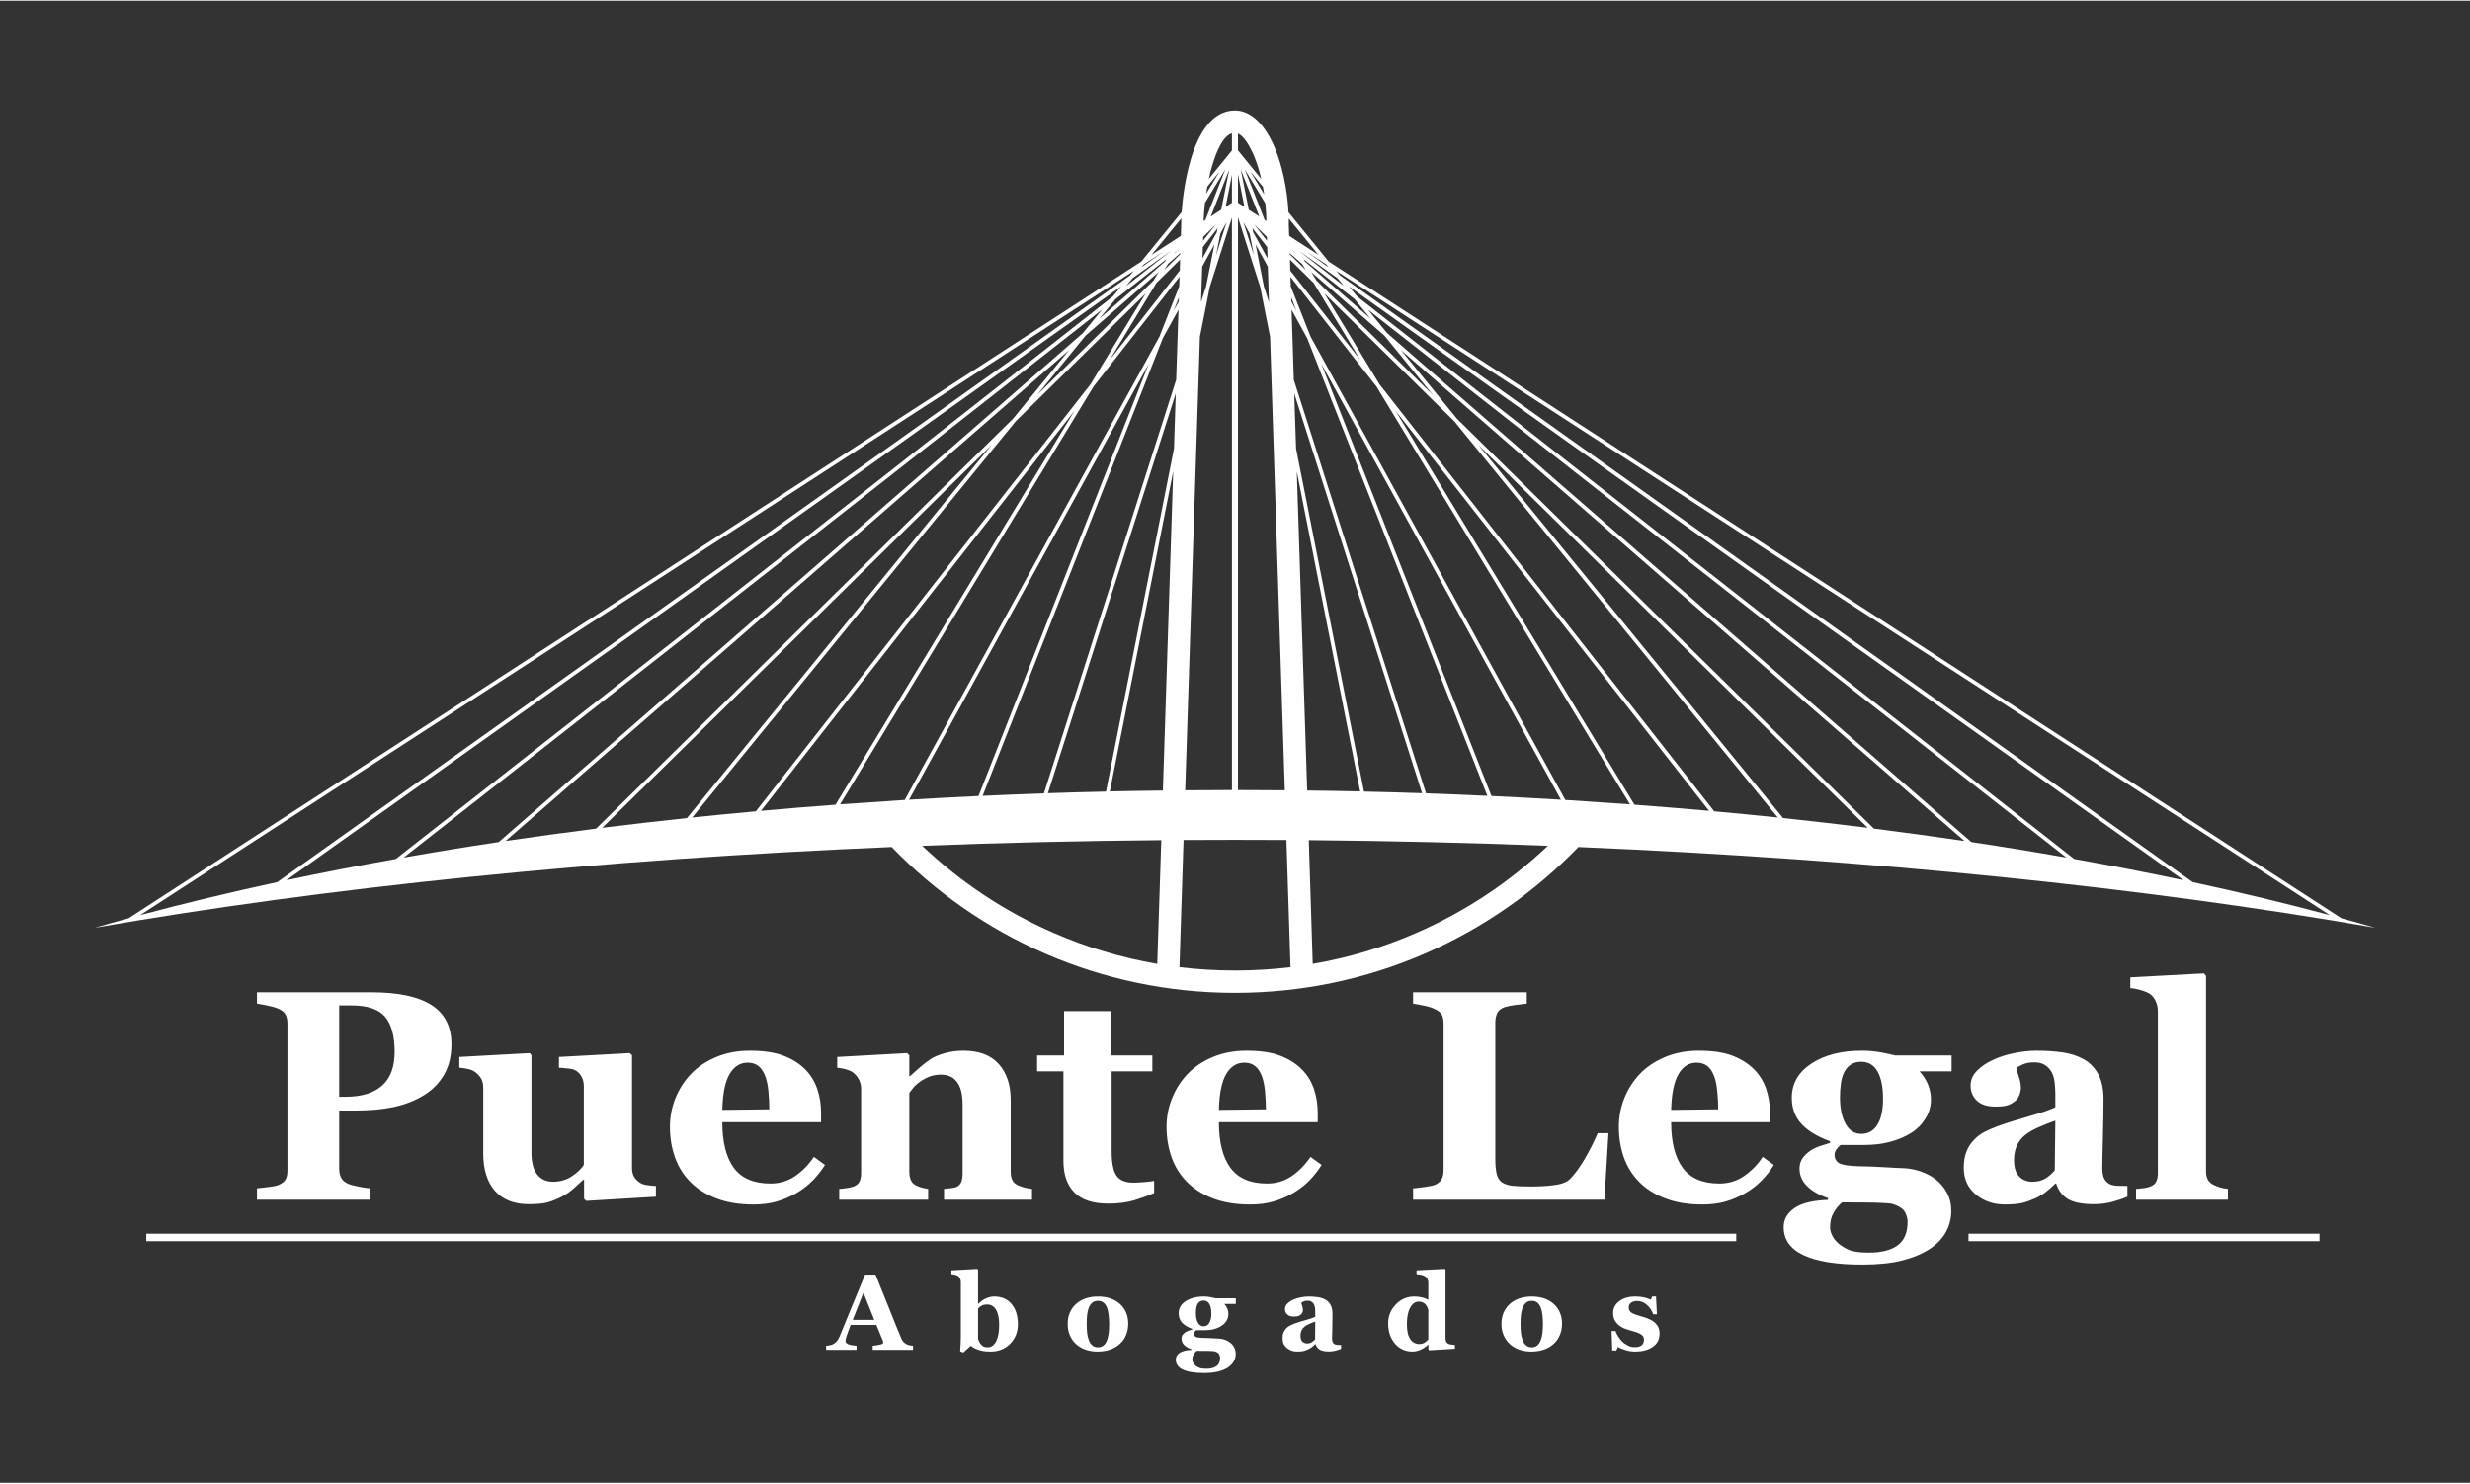
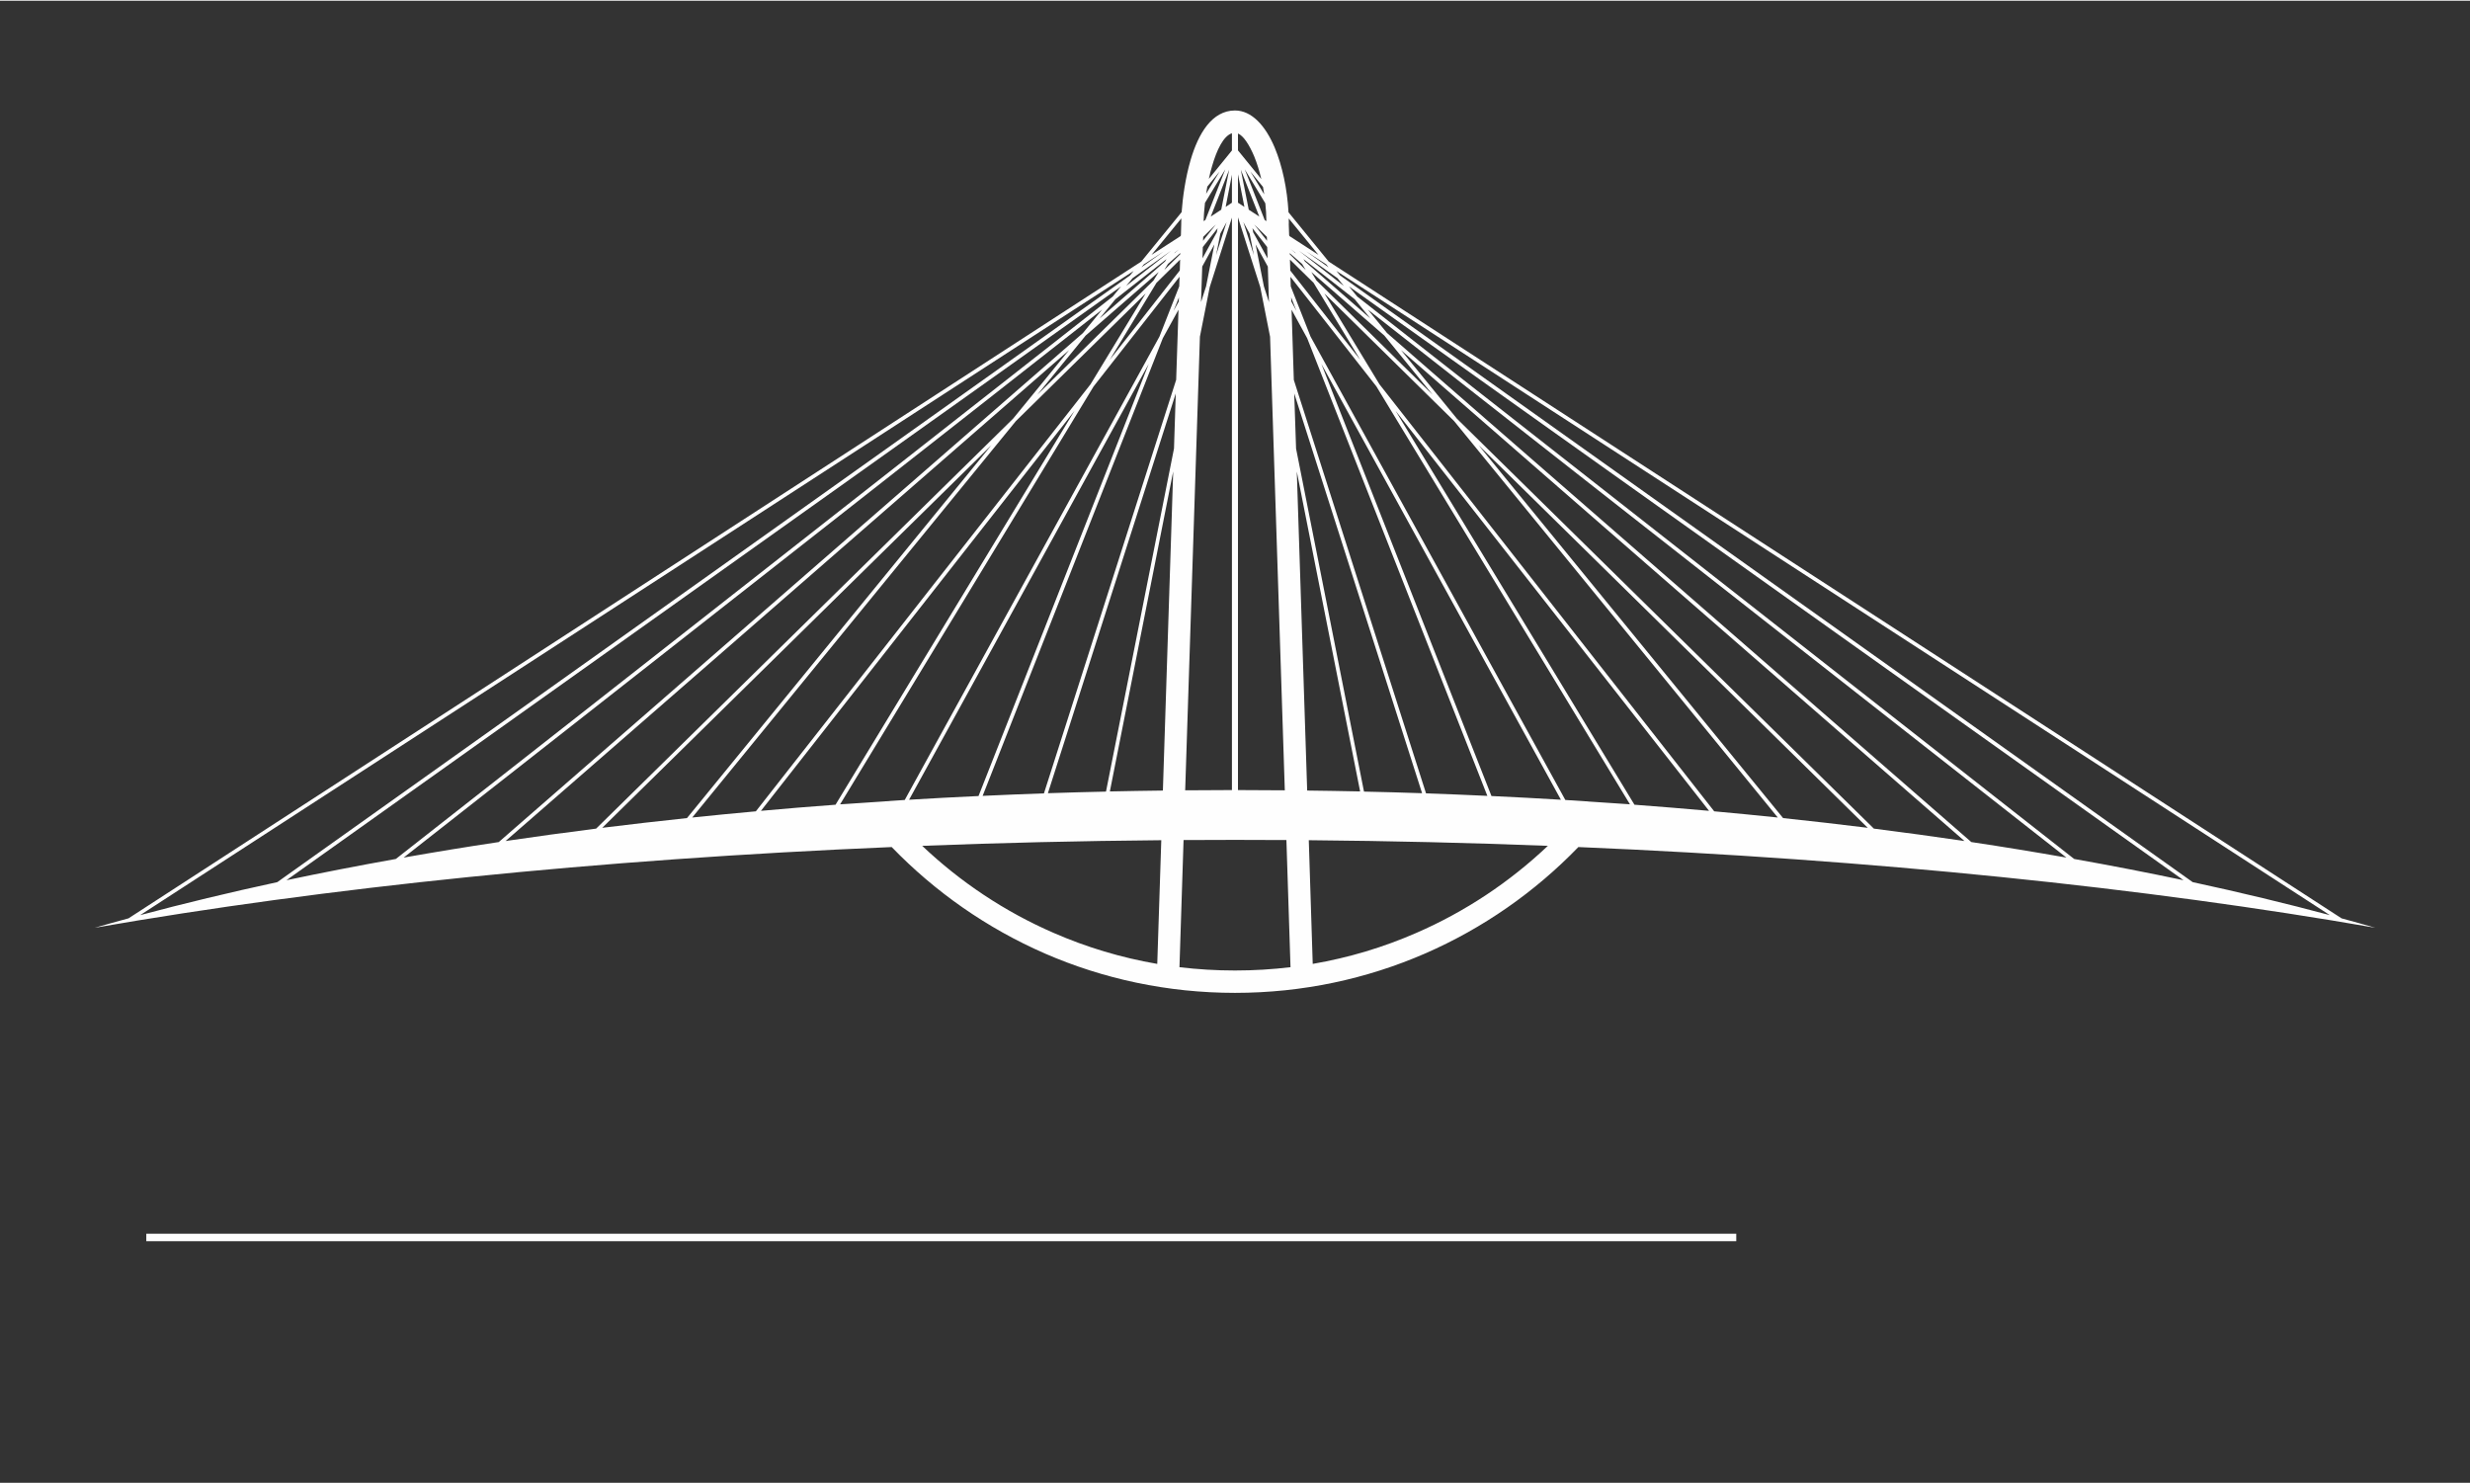
<svg xmlns="http://www.w3.org/2000/svg" xml:space="preserve" width="333px" height="200px" version="1.1" style="shape-rendering:geometricPrecision; text-rendering:geometricPrecision; image-rendering:optimizeQuality; fill-rule:evenodd; clip-rule:evenodd" viewBox="0 0 306.94 184.17">
  <rect x="0" y="0" width="306.94" height="184.17" fill="#333333" stroke="none" />
  <defs>
    <style type="text/css">
   
    .fil2 {fill:none}
    .fil1 {fill:#FEFEFE}
    .fil0 {fill:#FEFEFE;fill-rule:nonzero}
   
  </style>
  </defs>
  <g id="Capa_x0020_1">
-     <path class="fil0" d="M56.1 129.67c0,1.46 -0.3,2.71 -0.9,3.76 -0.6,1.04 -1.42,1.89 -2.48,2.55 -1.09,0.68 -2.34,1.17 -3.73,1.48 -1.4,0.3 -2.98,0.45 -4.73,0.45l-2.11 0 0 7.24c0,0.43 0.08,0.81 0.25,1.13 0.17,0.32 0.49,0.58 0.95,0.77 0.25,0.1 0.65,0.2 1.2,0.31 0.55,0.11 1.02,0.18 1.4,0.22l0 1.41 -14.02 0 0 -1.41c0.35,-0.04 0.81,-0.09 1.4,-0.16 0.59,-0.07 0.99,-0.15 1.23,-0.24 0.47,-0.2 0.78,-0.43 0.93,-0.71 0.16,-0.28 0.23,-0.66 0.23,-1.16l0 -18.19c0,-0.42 -0.07,-0.79 -0.22,-1.1 -0.14,-0.31 -0.46,-0.57 -0.94,-0.77 -0.35,-0.15 -0.8,-0.28 -1.36,-0.39 -0.57,-0.12 -1,-0.19 -1.27,-0.23l0 -1.41 14.23 0c3.33,0 5.82,0.53 7.47,1.59 1.65,1.06 2.47,2.68 2.47,4.86zm-7.06 0.92c0,-1.94 -0.4,-3.39 -1.18,-4.32 -0.78,-0.94 -2.19,-1.42 -4.19,-1.42l-1.52 0 0 11.35 0.77 0c2,0 3.51,-0.46 4.55,-1.38 1.05,-0.92 1.57,-2.32 1.57,-4.23zm32.47 18.03l-8.65 0.52 -0.28 -0.25 0 -2.37 -0.11 0c-0.41,0.37 -0.81,0.74 -1.2,1.09 -0.4,0.36 -0.86,0.69 -1.41,0.98 -0.61,0.32 -1.2,0.56 -1.75,0.72 -0.55,0.16 -1.35,0.24 -2.4,0.24 -1.83,0 -3.22,-0.55 -4.2,-1.65 -0.97,-1.1 -1.46,-2.66 -1.46,-4.66l0 -8.16c0,-0.47 -0.09,-0.86 -0.27,-1.16 -0.18,-0.29 -0.42,-0.56 -0.72,-0.78 -0.24,-0.19 -0.55,-0.31 -0.94,-0.4 -0.38,-0.08 -0.73,-0.12 -1.04,-0.15l0 -1.34 8.76 -0.48 0.2 0.27 0 12.07c0,1.24 0.24,2.17 0.72,2.76 0.47,0.59 1.13,0.89 1.97,0.89 0.86,0 1.64,-0.22 2.32,-0.67 0.68,-0.45 1.18,-0.92 1.5,-1.43l0 -9.77c0,-0.41 -0.08,-0.78 -0.24,-1.1 -0.15,-0.33 -0.38,-0.6 -0.68,-0.8 -0.22,-0.15 -0.53,-0.25 -0.93,-0.29 -0.41,-0.05 -0.82,-0.08 -1.24,-0.11l0 -1.34 8.8 -0.48 0.28 0.27 0 14.01c0,0.42 0.08,0.78 0.25,1.08 0.17,0.3 0.41,0.54 0.74,0.75 0.22,0.15 0.52,0.25 0.89,0.3 0.36,0.06 0.73,0.09 1.09,0.1l0 1.34zm21.01 -3.95c-0.43,0.69 -0.94,1.34 -1.54,1.95 -0.6,0.61 -1.28,1.13 -2.04,1.57 -0.81,0.46 -1.62,0.81 -2.45,1.04 -0.83,0.24 -1.78,0.36 -2.86,0.36 -1.79,0 -3.34,-0.26 -4.64,-0.77 -1.29,-0.5 -2.37,-1.19 -3.22,-2.05 -0.84,-0.86 -1.48,-1.87 -1.89,-3.04 -0.42,-1.17 -0.63,-2.44 -0.63,-3.8 0,-1.23 0.23,-2.42 0.68,-3.55 0.46,-1.13 1.1,-2.14 1.94,-3.02 0.82,-0.86 1.86,-1.56 3.11,-2.09 1.25,-0.53 2.65,-0.8 4.19,-0.8 1.7,0 3.09,0.2 4.18,0.62 1.09,0.41 1.99,0.98 2.71,1.7 0.68,0.69 1.18,1.51 1.5,2.44 0.32,0.94 0.47,1.92 0.47,2.95l0 1.18 -12.27 0c0,2.48 0.48,4.38 1.43,5.68 0.96,1.29 2.48,1.94 4.56,1.94 1.14,0 2.16,-0.31 3.07,-0.93 0.91,-0.63 1.68,-1.42 2.32,-2.38l1.38 1zm-6.92 -6.91c0,-0.72 -0.04,-1.46 -0.11,-2.22 -0.07,-0.76 -0.2,-1.38 -0.38,-1.87 -0.21,-0.56 -0.49,-0.99 -0.85,-1.28 -0.35,-0.29 -0.8,-0.43 -1.35,-0.43 -0.94,0 -1.68,0.47 -2.24,1.41 -0.56,0.94 -0.86,2.42 -0.91,4.46l5.84 -0.07zm32.65 11.23l-10.94 0 0 -1.34c0.23,-0.02 0.52,-0.05 0.85,-0.09 0.32,-0.04 0.57,-0.09 0.75,-0.18 0.25,-0.13 0.44,-0.33 0.54,-0.58 0.11,-0.26 0.17,-0.63 0.17,-1.13l0 -8.5c0,-1.23 -0.22,-2.16 -0.68,-2.79 -0.45,-0.62 -1.12,-0.93 -2,-0.93 -0.48,0 -0.93,0.07 -1.35,0.21 -0.41,0.15 -0.82,0.36 -1.22,0.64 -0.35,0.24 -0.63,0.49 -0.84,0.74 -0.21,0.26 -0.39,0.48 -0.53,0.67l0 9.76c0,0.43 0.06,0.78 0.18,1.07 0.12,0.28 0.31,0.49 0.59,0.64 0.19,0.11 0.44,0.21 0.72,0.29 0.29,0.08 0.57,0.14 0.85,0.18l0 1.34 -11.05 0 0 -1.34c0.31,-0.02 0.61,-0.05 0.92,-0.1 0.31,-0.04 0.57,-0.1 0.79,-0.17 0.38,-0.13 0.65,-0.33 0.79,-0.61 0.15,-0.28 0.22,-0.64 0.22,-1.09l0 -10.54c0,-0.37 -0.1,-0.74 -0.29,-1.1 -0.19,-0.37 -0.45,-0.66 -0.76,-0.89 -0.22,-0.15 -0.49,-0.26 -0.83,-0.36 -0.33,-0.1 -0.7,-0.16 -1.09,-0.2l0 -1.34 8.68 -0.48 0.28 0.27 0 2.61 0.07 0c0.34,-0.3 0.75,-0.66 1.23,-1.09 0.48,-0.42 0.93,-0.77 1.34,-1.04 0.44,-0.29 1.03,-0.53 1.75,-0.74 0.73,-0.2 1.5,-0.31 2.32,-0.31 1.97,0 3.44,0.56 4.42,1.68 0.99,1.12 1.47,2.6 1.47,4.46l0 8.9c0,0.44 0.07,0.8 0.21,1.07 0.13,0.27 0.38,0.48 0.74,0.64 0.2,0.08 0.44,0.17 0.72,0.25 0.29,0.08 0.61,0.14 0.98,0.18l0 1.34zm15.17 -0.83c-0.77,0.34 -1.6,0.64 -2.48,0.91 -0.89,0.27 -1.96,0.41 -3.23,0.41 -1.88,0 -3.28,-0.46 -4.19,-1.38 -0.91,-0.92 -1.37,-2.23 -1.37,-3.94l0 -11.12 -3.27 0 0 -1.98 3.35 0 0 -5.5 5.87 0 0 5.5 5.1 0 0 1.98 -5.06 0 0 9.93c0,1.42 0.2,2.42 0.59,3.01 0.39,0.59 1.09,0.89 2.11,0.89 0.33,0 0.78,-0.02 1.37,-0.07 0.58,-0.04 0.98,-0.1 1.21,-0.15l0 1.51zm20.81 -3.49c-0.42,0.69 -0.94,1.34 -1.53,1.95 -0.6,0.61 -1.29,1.13 -2.05,1.57 -0.8,0.46 -1.62,0.81 -2.45,1.04 -0.83,0.24 -1.78,0.36 -2.86,0.36 -1.79,0 -3.34,-0.26 -4.64,-0.77 -1.29,-0.5 -2.37,-1.19 -3.21,-2.05 -0.85,-0.86 -1.48,-1.87 -1.9,-3.04 -0.41,-1.17 -0.63,-2.44 -0.63,-3.8 0,-1.23 0.23,-2.42 0.69,-3.55 0.45,-1.13 1.09,-2.14 1.93,-3.02 0.82,-0.86 1.86,-1.56 3.11,-2.09 1.25,-0.53 2.65,-0.8 4.2,-0.8 1.7,0 3.08,0.2 4.18,0.62 1.08,0.41 1.99,0.98 2.7,1.7 0.69,0.69 1.19,1.51 1.51,2.44 0.31,0.94 0.47,1.92 0.47,2.95l0 1.18 -12.28 0c0,2.48 0.48,4.38 1.44,5.68 0.96,1.29 2.47,1.94 4.55,1.94 1.14,0 2.16,-0.31 3.07,-0.93 0.91,-0.63 1.68,-1.42 2.32,-2.38l1.38 1zm-6.92 -6.91c0,-0.72 -0.04,-1.46 -0.11,-2.22 -0.07,-0.76 -0.2,-1.38 -0.38,-1.87 -0.2,-0.56 -0.49,-0.99 -0.85,-1.28 -0.35,-0.29 -0.8,-0.43 -1.35,-0.43 -0.93,0 -1.68,0.47 -2.24,1.41 -0.55,0.94 -0.86,2.42 -0.91,4.46l5.84 -0.07z" />
    <polygon class="fil0" points="18.18,153.22 215.76,153.22 215.76,154.15 18.18,154.15 " />
-     <polygon class="fil0" points="244.62,153.22 288.24,153.22 288.24,154.15 244.62,154.15 " />
-     <path class="fil0" d="M199.88 140.73l-0.5 8.26 -23.78 0 0 -1.41c0.42,-0.04 0.92,-0.09 1.49,-0.18 0.57,-0.08 0.95,-0.15 1.14,-0.22 0.43,-0.17 0.73,-0.41 0.91,-0.71 0.16,-0.3 0.25,-0.69 0.25,-1.16l0 -18.19c0,-0.44 -0.07,-0.8 -0.2,-1.08 -0.13,-0.29 -0.46,-0.54 -0.96,-0.77 -0.38,-0.17 -0.83,-0.31 -1.37,-0.41 -0.53,-0.11 -0.95,-0.18 -1.26,-0.23l0 -1.41 14.13 0 0 1.41c-0.39,0.04 -0.84,0.09 -1.36,0.16 -0.53,0.06 -0.98,0.16 -1.37,0.27 -0.47,0.17 -0.78,0.41 -0.94,0.74 -0.15,0.34 -0.24,0.72 -0.24,1.14l0 16.96c0,0.8 0.06,1.43 0.17,1.89 0.11,0.46 0.32,0.8 0.63,1.02 0.32,0.23 0.76,0.38 1.32,0.45 0.57,0.06 1.35,0.09 2.34,0.09 0.98,0 1.92,-0.05 2.83,-0.17 0.92,-0.11 1.58,-0.36 1.98,-0.75 0.62,-0.62 1.25,-1.49 1.9,-2.61 0.65,-1.13 1.16,-2.15 1.55,-3.09l1.34 0zm20.55 3.94c-0.42,0.69 -0.93,1.34 -1.53,1.95 -0.6,0.61 -1.28,1.13 -2.04,1.57 -0.81,0.46 -1.63,0.81 -2.46,1.04 -0.83,0.24 -1.78,0.36 -2.86,0.36 -1.79,0 -3.33,-0.26 -4.63,-0.77 -1.3,-0.5 -2.38,-1.19 -3.22,-2.05 -0.85,-0.86 -1.48,-1.87 -1.9,-3.04 -0.41,-1.17 -0.62,-2.44 -0.62,-3.8 0,-1.23 0.23,-2.42 0.68,-3.55 0.45,-1.13 1.1,-2.14 1.93,-3.02 0.82,-0.86 1.86,-1.56 3.11,-2.09 1.26,-0.53 2.66,-0.8 4.2,-0.8 1.7,0 3.09,0.2 4.18,0.62 1.08,0.41 1.99,0.98 2.7,1.7 0.69,0.69 1.19,1.51 1.51,2.44 0.31,0.94 0.47,1.92 0.47,2.95l0 1.18 -12.28 0c0,2.48 0.48,4.38 1.44,5.68 0.96,1.29 2.48,1.94 4.55,1.94 1.14,0 2.17,-0.31 3.07,-0.93 0.91,-0.63 1.69,-1.42 2.32,-2.38l1.38 1zm-6.91 -6.91c0,-0.72 -0.04,-1.46 -0.12,-2.22 -0.07,-0.76 -0.19,-1.38 -0.38,-1.87 -0.2,-0.56 -0.48,-0.99 -0.84,-1.28 -0.36,-0.29 -0.81,-0.43 -1.36,-0.43 -0.93,0 -1.68,0.47 -2.23,1.41 -0.56,0.94 -0.87,2.42 -0.92,4.46l5.85 -0.07zm29 -4.72l-3.98 0c0.47,0.52 0.82,1.08 1.06,1.67 0.23,0.59 0.35,1.2 0.35,1.84 0,0.83 -0.22,1.61 -0.67,2.34 -0.45,0.73 -1.03,1.33 -1.76,1.79 -0.74,0.47 -1.61,0.84 -2.6,1.11 -0.99,0.27 -2.07,0.4 -3.23,0.4l-2.96 0c-0.15,0.1 -0.31,0.27 -0.49,0.51 -0.18,0.23 -0.26,0.47 -0.26,0.68 0,0.53 0.21,0.9 0.63,1.11 0.43,0.2 1.19,0.31 2.3,0.34 1.11,0.02 2.22,0.06 3.35,0.13 1.12,0.07 1.93,0.11 2.41,0.12 0.7,0.04 1.4,0.18 2.09,0.43 0.69,0.25 1.29,0.57 1.8,0.97 0.55,0.43 1.01,0.97 1.37,1.63 0.37,0.66 0.55,1.43 0.55,2.29 0,0.92 -0.22,1.79 -0.66,2.6 -0.44,0.81 -1.12,1.52 -2.02,2.12 -0.96,0.62 -2.1,1.09 -3.44,1.43 -1.34,0.34 -2.99,0.51 -4.96,0.51 -3.18,0 -5.61,-0.39 -7.26,-1.16 -1.66,-0.78 -2.49,-1.94 -2.49,-3.5 0,-0.95 0.45,-1.75 1.34,-2.36 0.9,-0.62 2.29,-0.96 4.17,-1.02l0 -0.22c-1.11,-0.38 -1.98,-0.88 -2.6,-1.5 -0.63,-0.62 -0.94,-1.35 -0.94,-2.17 0,-0.51 0.13,-0.94 0.38,-1.29 0.24,-0.35 0.57,-0.66 0.96,-0.93 0.33,-0.23 0.75,-0.43 1.23,-0.59 0.49,-0.16 0.89,-0.29 1.22,-0.39l0 -0.2c-1.63,-0.6 -2.83,-1.34 -3.6,-2.21 -0.77,-0.87 -1.15,-1.93 -1.15,-3.19 0,-1.78 0.82,-3.2 2.46,-4.27 1.63,-1.06 3.71,-1.59 6.23,-1.59 0.82,0 1.61,0.07 2.39,0.21 0.76,0.14 1.35,0.27 1.75,0.38l7.03 0 0 1.98zm-8.52 3.4c0,-1.42 -0.22,-2.54 -0.67,-3.36 -0.45,-0.82 -1.14,-1.23 -2.07,-1.23 -0.47,0 -0.89,0.11 -1.23,0.33 -0.36,0.22 -0.64,0.55 -0.86,0.97 -0.2,0.41 -0.35,0.9 -0.41,1.44 -0.08,0.55 -0.11,1.12 -0.11,1.7 0,1.32 0.22,2.41 0.68,3.25 0.46,0.85 1.12,1.27 1.97,1.27 0.86,0 1.53,-0.38 2,-1.14 0.47,-0.76 0.7,-1.84 0.7,-3.23zm3.05 15.29c0,-0.41 -0.12,-0.82 -0.35,-1.23 -0.23,-0.4 -0.74,-0.73 -1.54,-0.99 -0.43,-0.07 -1.15,-0.12 -2.15,-0.15 -0.99,-0.02 -2.36,-0.03 -4.1,-0.03 -0.43,0.36 -0.78,0.79 -1.06,1.29 -0.29,0.5 -0.43,1.1 -0.43,1.81 0,0.3 0.08,0.63 0.25,0.99 0.17,0.37 0.44,0.71 0.8,1.03 0.42,0.35 0.89,0.62 1.41,0.83 0.53,0.19 1.31,0.29 2.37,0.29 1.55,0 2.74,-0.3 3.57,-0.91 0.82,-0.6 1.23,-1.58 1.23,-2.93zm27.32 -3.12c-0.52,0.24 -1.15,0.45 -1.87,0.65 -0.72,0.19 -1.49,0.29 -2.29,0.29 -1.48,0 -2.57,-0.22 -3.27,-0.66 -0.69,-0.44 -1.17,-1.08 -1.42,-1.9l-0.11 0c-0.42,0.41 -0.81,0.76 -1.19,1.05 -0.38,0.29 -0.79,0.54 -1.23,0.75 -0.57,0.26 -1.12,0.46 -1.65,0.6 -0.53,0.13 -1.27,0.2 -2.21,0.2 -1.41,0 -2.62,-0.42 -3.61,-1.25 -0.99,-0.83 -1.49,-1.93 -1.49,-3.3 0,-0.78 0.11,-1.45 0.33,-2.01 0.21,-0.55 0.52,-1.04 0.93,-1.46 0.36,-0.39 0.78,-0.71 1.26,-0.97 0.48,-0.25 1.01,-0.48 1.58,-0.7 1.09,-0.4 2.4,-0.81 3.93,-1.25 1.53,-0.43 2.64,-0.81 3.35,-1.15l0 -1.74c0,-0.31 -0.03,-0.71 -0.07,-1.2 -0.05,-0.5 -0.15,-0.92 -0.31,-1.26 -0.17,-0.39 -0.44,-0.72 -0.81,-0.98 -0.36,-0.27 -0.84,-0.4 -1.44,-0.4 -0.54,0 -0.98,0.08 -1.34,0.23 -0.36,0.15 -0.65,0.3 -0.87,0.46 0.04,0.24 0.14,0.61 0.31,1.11 0.17,0.49 0.25,0.97 0.25,1.44 0,0.2 -0.05,0.45 -0.16,0.77 -0.11,0.31 -0.26,0.55 -0.47,0.73 -0.28,0.24 -0.59,0.43 -0.93,0.57 -0.35,0.13 -0.88,0.19 -1.6,0.19 -1.01,0 -1.78,-0.24 -2.3,-0.73 -0.53,-0.49 -0.79,-1.13 -0.79,-1.92 0,-0.67 0.27,-1.28 0.81,-1.82 0.54,-0.54 1.2,-0.99 1.97,-1.33 0.77,-0.37 1.65,-0.65 2.64,-0.85 0.99,-0.2 1.91,-0.3 2.76,-0.3 1.17,0 2.25,0.07 3.24,0.21 0.97,0.14 1.86,0.42 2.64,0.86 0.76,0.42 1.36,1.04 1.8,1.84 0.44,0.8 0.66,1.85 0.66,3.15 0,1.37 -0.03,2.98 -0.08,4.86 -0.05,1.87 -0.07,3.1 -0.07,3.7 0,0.54 0.08,0.97 0.24,1.29 0.16,0.31 0.41,0.54 0.74,0.7 0.2,0.1 0.52,0.16 0.95,0.18 0.44,0.01 0.83,0.02 1.19,0.02l0 1.33zm-8.96 -9.44c-0.68,0.23 -1.36,0.5 -2.03,0.8 -0.68,0.29 -1.22,0.6 -1.65,0.93 -0.45,0.34 -0.81,0.78 -1.07,1.3 -0.25,0.53 -0.38,1.15 -0.38,1.87 0,0.94 0.22,1.63 0.65,2.05 0.43,0.43 0.97,0.64 1.6,0.64 0.67,0 1.22,-0.14 1.66,-0.41 0.43,-0.27 0.82,-0.61 1.15,-1.01l0.07 -6.17zm21.45 9.82l-11.42 0 0 -1.34c0.32,-0.02 0.62,-0.05 0.92,-0.09 0.29,-0.04 0.56,-0.09 0.79,-0.18 0.39,-0.14 0.66,-0.35 0.79,-0.63 0.15,-0.27 0.21,-0.63 0.21,-1.07l0 -20.1c0,-0.46 -0.09,-0.89 -0.28,-1.28 -0.18,-0.39 -0.43,-0.69 -0.74,-0.9 -0.25,-0.15 -0.61,-0.31 -1.1,-0.45 -0.49,-0.14 -0.93,-0.23 -1.3,-0.25l0 -1.34 9.14 -0.49 0.27 0.3 0 24.27c0,0.45 0.08,0.81 0.24,1.08 0.16,0.28 0.41,0.5 0.77,0.66 0.24,0.11 0.49,0.21 0.76,0.29 0.27,0.08 0.58,0.14 0.95,0.18l0 1.34z" />
-     <path class="fil0" d="M113.46 167.65l-5.01 0 0 -0.51c0.23,-0.02 0.51,-0.06 0.83,-0.13 0.32,-0.06 0.48,-0.15 0.48,-0.25 0,-0.03 -0.01,-0.07 -0.02,-0.12 0,-0.04 -0.02,-0.1 -0.05,-0.17l-0.79 -1.92 -3.19 0c-0.07,0.18 -0.15,0.39 -0.24,0.63 -0.09,0.23 -0.17,0.45 -0.23,0.64 -0.08,0.24 -0.13,0.41 -0.15,0.52 -0.02,0.11 -0.02,0.19 -0.02,0.23 0,0.14 0.1,0.26 0.31,0.36 0.21,0.1 0.57,0.17 1.06,0.21l0 0.51 -3.78 0 0 -0.51c0.14,-0.01 0.3,-0.03 0.48,-0.07 0.18,-0.03 0.32,-0.08 0.43,-0.15 0.18,-0.1 0.32,-0.23 0.45,-0.38 0.12,-0.15 0.22,-0.33 0.31,-0.54 0.5,-1.22 1,-2.44 1.5,-3.66 0.51,-1.22 1.07,-2.57 1.67,-4.04l1.3 0c0.85,2.09 1.51,3.74 1.99,4.95 0.48,1.21 0.89,2.22 1.23,3.01 0.05,0.13 0.13,0.25 0.21,0.36 0.09,0.1 0.21,0.2 0.37,0.3 0.12,0.07 0.26,0.12 0.42,0.16 0.16,0.03 0.31,0.05 0.44,0.06l0 0.51zm-4.82 -3.73l-1.34 -3.37 -1.33 3.37 2.67 0zm17.85 0.55c0,0.98 -0.32,1.78 -0.97,2.43 -0.64,0.64 -1.45,0.96 -2.44,0.96 -0.38,0 -0.71,-0.03 -0.99,-0.08 -0.27,-0.06 -0.5,-0.12 -0.69,-0.2 -0.2,-0.08 -0.36,-0.17 -0.48,-0.24 -0.12,-0.08 -0.21,-0.15 -0.28,-0.2l-0.93 0.84 -0.39 -0.15c0.03,-0.32 0.04,-0.66 0.06,-1.03 0.02,-0.37 0.02,-0.87 0.02,-1.49l0 -6.08c0,-0.16 -0.03,-0.31 -0.1,-0.45 -0.07,-0.15 -0.16,-0.25 -0.27,-0.33 -0.08,-0.05 -0.2,-0.09 -0.36,-0.13 -0.16,-0.04 -0.3,-0.07 -0.44,-0.07l0 -0.48 3.21 -0.18 0.1 0.11 0 4.22 0.04 0c0.32,-0.31 0.64,-0.54 0.98,-0.68 0.33,-0.14 0.66,-0.22 0.99,-0.22 0.91,0 1.63,0.31 2.15,0.93 0.53,0.62 0.79,1.46 0.79,2.52zm-2.33 0.08c0,-0.33 -0.02,-0.65 -0.07,-0.96 -0.05,-0.3 -0.14,-0.57 -0.25,-0.81 -0.12,-0.23 -0.27,-0.42 -0.46,-0.56 -0.19,-0.14 -0.43,-0.21 -0.71,-0.21 -0.27,0 -0.49,0.04 -0.66,0.13 -0.17,0.09 -0.33,0.21 -0.47,0.38l0 3.79c0.03,0.09 0.08,0.2 0.15,0.34 0.07,0.15 0.14,0.25 0.22,0.33 0.1,0.11 0.21,0.2 0.33,0.26 0.12,0.06 0.28,0.09 0.49,0.09 0.44,0 0.79,-0.25 1.05,-0.73 0.25,-0.48 0.38,-1.17 0.38,-2.05zm15.06 -2.57c0.31,0.3 0.56,0.65 0.73,1.07 0.17,0.41 0.25,0.86 0.25,1.35 0,0.48 -0.08,0.93 -0.25,1.36 -0.17,0.43 -0.41,0.79 -0.73,1.09 -0.34,0.33 -0.75,0.58 -1.22,0.75 -0.48,0.17 -1.02,0.26 -1.62,0.26 -0.53,0 -1.02,-0.08 -1.46,-0.23 -0.45,-0.15 -0.84,-0.38 -1.18,-0.68 -0.33,-0.29 -0.59,-0.65 -0.78,-1.08 -0.19,-0.42 -0.28,-0.9 -0.28,-1.43 0,-0.51 0.08,-0.98 0.25,-1.38 0.16,-0.4 0.41,-0.77 0.75,-1.08 0.32,-0.3 0.71,-0.54 1.18,-0.71 0.47,-0.16 0.99,-0.25 1.57,-0.25 0.61,0 1.14,0.09 1.6,0.25 0.46,0.17 0.86,0.41 1.19,0.71zm-1.66 4.49c0.09,-0.24 0.16,-0.53 0.21,-0.88 0.04,-0.34 0.06,-0.75 0.06,-1.2 0,-0.31 -0.02,-0.65 -0.06,-1.04 -0.04,-0.39 -0.11,-0.69 -0.2,-0.92 -0.1,-0.27 -0.24,-0.49 -0.43,-0.64 -0.18,-0.16 -0.41,-0.23 -0.7,-0.23 -0.3,0 -0.55,0.08 -0.73,0.25 -0.19,0.17 -0.33,0.38 -0.43,0.65 -0.09,0.25 -0.15,0.54 -0.19,0.87 -0.03,0.33 -0.05,0.67 -0.05,1.03 0,0.47 0.02,0.86 0.05,1.17 0.03,0.31 0.1,0.62 0.22,0.93 0.1,0.27 0.24,0.48 0.43,0.63 0.19,0.16 0.42,0.24 0.7,0.24 0.26,0 0.49,-0.08 0.68,-0.22 0.18,-0.14 0.33,-0.36 0.44,-0.64zm16.01 -4.53l-1.42 0c0.17,0.19 0.29,0.39 0.38,0.6 0.08,0.21 0.12,0.43 0.12,0.66 0,0.3 -0.08,0.57 -0.24,0.84 -0.16,0.26 -0.37,0.47 -0.63,0.63 -0.26,0.17 -0.57,0.31 -0.92,0.4 -0.36,0.1 -0.74,0.14 -1.16,0.14l-1.06 0c-0.05,0.04 -0.11,0.1 -0.17,0.19 -0.07,0.08 -0.1,0.16 -0.1,0.24 0,0.19 0.08,0.32 0.23,0.4 0.15,0.07 0.43,0.11 0.82,0.12 0.4,0.01 0.8,0.02 1.2,0.05 0.4,0.02 0.69,0.03 0.86,0.04 0.25,0.01 0.5,0.06 0.75,0.15 0.24,0.09 0.46,0.21 0.64,0.35 0.2,0.15 0.36,0.34 0.49,0.58 0.13,0.24 0.2,0.51 0.2,0.82 0,0.33 -0.08,0.64 -0.24,0.93 -0.16,0.29 -0.4,0.54 -0.72,0.76 -0.34,0.22 -0.75,0.39 -1.23,0.51 -0.48,0.12 -1.07,0.18 -1.78,0.18 -1.13,0 -2,-0.14 -2.59,-0.42 -0.59,-0.27 -0.89,-0.69 -0.89,-1.25 0,-0.34 0.16,-0.62 0.48,-0.84 0.32,-0.22 0.82,-0.34 1.49,-0.37l0 -0.07c-0.4,-0.14 -0.71,-0.31 -0.93,-0.54 -0.22,-0.22 -0.33,-0.48 -0.33,-0.77 0,-0.19 0.04,-0.34 0.13,-0.47 0.09,-0.12 0.2,-0.23 0.34,-0.33 0.12,-0.08 0.27,-0.15 0.44,-0.21 0.18,-0.06 0.32,-0.1 0.44,-0.14l0 -0.07c-0.58,-0.22 -1.01,-0.48 -1.29,-0.79 -0.27,-0.31 -0.41,-0.69 -0.41,-1.14 0,-0.64 0.29,-1.15 0.88,-1.53 0.59,-0.37 1.33,-0.57 2.23,-0.57 0.29,0 0.57,0.03 0.85,0.08 0.28,0.05 0.48,0.1 0.63,0.14l2.51 0 0 0.7zm-3.04 1.22c0,-0.51 -0.08,-0.91 -0.24,-1.2 -0.17,-0.3 -0.41,-0.44 -0.74,-0.44 -0.17,0 -0.32,0.04 -0.44,0.12 -0.13,0.08 -0.23,0.19 -0.31,0.34 -0.07,0.15 -0.12,0.32 -0.15,0.52 -0.03,0.2 -0.04,0.4 -0.04,0.61 0,0.47 0.08,0.85 0.25,1.16 0.16,0.3 0.4,0.45 0.7,0.45 0.31,0 0.55,-0.13 0.71,-0.41 0.17,-0.27 0.26,-0.66 0.26,-1.15zm1.09 5.47c0,-0.15 -0.05,-0.3 -0.13,-0.44 -0.08,-0.15 -0.26,-0.27 -0.55,-0.36 -0.15,-0.02 -0.41,-0.04 -0.77,-0.05 -0.35,-0.01 -0.84,-0.01 -1.47,-0.01 -0.15,0.13 -0.27,0.28 -0.37,0.46 -0.11,0.18 -0.16,0.39 -0.16,0.64 0,0.11 0.03,0.23 0.09,0.36 0.06,0.13 0.16,0.25 0.29,0.37 0.15,0.12 0.32,0.22 0.5,0.29 0.19,0.07 0.47,0.11 0.85,0.11 0.56,0 0.98,-0.11 1.27,-0.33 0.3,-0.21 0.45,-0.56 0.45,-1.04zm15.03 -1.12c-0.19,0.09 -0.41,0.16 -0.67,0.23 -0.26,0.07 -0.53,0.11 -0.82,0.11 -0.53,0 -0.92,-0.08 -1.17,-0.24 -0.25,-0.16 -0.42,-0.38 -0.51,-0.68l-0.04 0c-0.14,0.15 -0.29,0.27 -0.42,0.38 -0.14,0.1 -0.29,0.19 -0.44,0.26 -0.21,0.1 -0.4,0.17 -0.59,0.22 -0.19,0.04 -0.46,0.07 -0.79,0.07 -0.51,0 -0.94,-0.15 -1.29,-0.45 -0.36,-0.29 -0.53,-0.69 -0.53,-1.18 0,-0.28 0.03,-0.52 0.11,-0.71 0.08,-0.2 0.19,-0.38 0.33,-0.53 0.13,-0.14 0.29,-0.25 0.45,-0.34 0.18,-0.09 0.37,-0.18 0.57,-0.26 0.39,-0.14 0.86,-0.29 1.4,-0.44 0.55,-0.15 0.95,-0.29 1.2,-0.41l0 -0.62c0,-0.11 -0.01,-0.26 -0.02,-0.44 -0.02,-0.17 -0.06,-0.32 -0.12,-0.44 -0.05,-0.14 -0.15,-0.26 -0.28,-0.35 -0.13,-0.1 -0.3,-0.15 -0.52,-0.15 -0.19,0 -0.35,0.03 -0.48,0.08 -0.13,0.06 -0.23,0.11 -0.31,0.17 0.01,0.09 0.05,0.22 0.11,0.39 0.06,0.18 0.09,0.35 0.09,0.52 0,0.07 -0.02,0.16 -0.05,0.27 -0.05,0.11 -0.1,0.2 -0.18,0.27 -0.09,0.08 -0.2,0.15 -0.33,0.2 -0.12,0.05 -0.31,0.07 -0.57,0.07 -0.36,0 -0.64,-0.09 -0.82,-0.26 -0.19,-0.18 -0.28,-0.41 -0.28,-0.69 0,-0.24 0.1,-0.46 0.29,-0.65 0.19,-0.19 0.42,-0.35 0.7,-0.48 0.28,-0.13 0.59,-0.23 0.95,-0.3 0.35,-0.07 0.68,-0.11 0.98,-0.11 0.42,0 0.81,0.03 1.16,0.08 0.35,0.05 0.67,0.15 0.95,0.31 0.27,0.15 0.48,0.37 0.64,0.66 0.15,0.28 0.23,0.66 0.23,1.12 0,0.49 -0.01,1.07 -0.02,1.74 -0.02,0.67 -0.03,1.11 -0.03,1.32 0,0.19 0.03,0.35 0.09,0.46 0.05,0.11 0.14,0.2 0.26,0.25 0.07,0.04 0.19,0.06 0.34,0.07 0.16,0 0.3,0 0.43,0l0 0.48zm-3.21 -3.37c-0.24,0.08 -0.49,0.17 -0.72,0.28 -0.25,0.11 -0.44,0.22 -0.59,0.33 -0.16,0.13 -0.29,0.28 -0.38,0.47 -0.1,0.19 -0.14,0.41 -0.14,0.67 0,0.33 0.07,0.58 0.23,0.73 0.16,0.15 0.35,0.23 0.57,0.23 0.24,0 0.44,-0.05 0.6,-0.15 0.15,-0.1 0.29,-0.21 0.41,-0.36l0.02 -2.2zm17.36 3.37l-3.2 0.19 -0.1 -0.09 0 -0.6 -0.04 -0.01c-0.21,0.23 -0.5,0.43 -0.86,0.6 -0.36,0.17 -0.72,0.26 -1.09,0.26 -0.87,0 -1.59,-0.33 -2.16,-0.98 -0.56,-0.65 -0.85,-1.49 -0.85,-2.52 0,-0.91 0.32,-1.7 0.95,-2.35 0.63,-0.66 1.4,-0.99 2.3,-0.99 0.35,0 0.69,0.04 1,0.12 0.31,0.08 0.56,0.18 0.74,0.29l0 -2.12c0,-0.16 -0.03,-0.31 -0.1,-0.45 -0.06,-0.14 -0.15,-0.25 -0.26,-0.32 -0.13,-0.1 -0.3,-0.17 -0.5,-0.21 -0.2,-0.04 -0.4,-0.07 -0.6,-0.08l0 -0.48 3.5 -0.18 0.1 0.11 0 8.51c0,0.16 0.03,0.3 0.08,0.41 0.06,0.12 0.14,0.21 0.26,0.27 0.09,0.05 0.22,0.08 0.4,0.1 0.18,0.03 0.32,0.04 0.43,0.04l0 0.48zm-3.31 -1.16l0 -3.68c-0.03,-0.1 -0.07,-0.21 -0.13,-0.33 -0.05,-0.12 -0.13,-0.24 -0.22,-0.34 -0.09,-0.1 -0.2,-0.18 -0.35,-0.25 -0.14,-0.06 -0.3,-0.1 -0.48,-0.1 -0.44,0 -0.79,0.25 -1.06,0.74 -0.28,0.49 -0.42,1.18 -0.42,2.07 0,0.36 0.03,0.67 0.08,0.95 0.04,0.28 0.13,0.54 0.26,0.77 0.12,0.23 0.28,0.41 0.48,0.54 0.19,0.13 0.43,0.2 0.71,0.2 0.26,0 0.48,-0.06 0.65,-0.16 0.18,-0.1 0.33,-0.24 0.48,-0.41zm15.63 -4.37c0.32,0.3 0.57,0.65 0.74,1.07 0.17,0.41 0.25,0.86 0.25,1.35 0,0.48 -0.08,0.93 -0.25,1.36 -0.17,0.43 -0.41,0.79 -0.73,1.09 -0.34,0.33 -0.75,0.58 -1.22,0.75 -0.48,0.17 -1.02,0.26 -1.63,0.26 -0.52,0 -1.01,-0.08 -1.46,-0.23 -0.44,-0.15 -0.83,-0.38 -1.17,-0.68 -0.33,-0.29 -0.59,-0.65 -0.78,-1.08 -0.19,-0.42 -0.29,-0.9 -0.29,-1.43 0,-0.51 0.09,-0.98 0.25,-1.38 0.17,-0.4 0.42,-0.77 0.75,-1.08 0.32,-0.3 0.72,-0.54 1.19,-0.71 0.47,-0.16 0.99,-0.25 1.57,-0.25 0.61,0 1.14,0.09 1.6,0.25 0.46,0.17 0.86,0.41 1.18,0.71zm-1.66 4.49c0.1,-0.24 0.17,-0.53 0.21,-0.88 0.05,-0.34 0.07,-0.75 0.07,-1.2 0,-0.31 -0.02,-0.65 -0.06,-1.04 -0.05,-0.39 -0.11,-0.69 -0.2,-0.92 -0.1,-0.27 -0.24,-0.49 -0.43,-0.64 -0.18,-0.16 -0.41,-0.23 -0.7,-0.23 -0.31,0 -0.55,0.08 -0.73,0.25 -0.19,0.17 -0.33,0.38 -0.43,0.65 -0.09,0.25 -0.15,0.54 -0.19,0.87 -0.03,0.33 -0.05,0.67 -0.05,1.03 0,0.47 0.02,0.86 0.05,1.17 0.03,0.31 0.1,0.62 0.22,0.93 0.1,0.27 0.24,0.48 0.43,0.63 0.18,0.16 0.42,0.24 0.7,0.24 0.26,0 0.49,-0.08 0.67,-0.22 0.19,-0.14 0.33,-0.36 0.44,-0.64zm11.76 1.39c-0.43,0 -0.84,-0.06 -1.23,-0.19 -0.41,-0.12 -0.72,-0.25 -0.94,-0.39l-0.19 0.45 -0.51 0 -0.08 -2.42 0.48 0c0.07,0.19 0.17,0.41 0.32,0.65 0.16,0.25 0.33,0.47 0.52,0.66 0.2,0.2 0.44,0.36 0.7,0.49 0.26,0.14 0.54,0.2 0.84,0.2 0.39,0 0.68,-0.07 0.87,-0.23 0.19,-0.15 0.29,-0.39 0.29,-0.71 0,-0.17 -0.04,-0.31 -0.13,-0.43 -0.09,-0.11 -0.21,-0.21 -0.36,-0.29 -0.17,-0.08 -0.35,-0.16 -0.55,-0.22 -0.2,-0.06 -0.45,-0.13 -0.74,-0.22 -0.3,-0.09 -0.55,-0.17 -0.76,-0.26 -0.21,-0.09 -0.42,-0.23 -0.65,-0.42 -0.19,-0.17 -0.35,-0.37 -0.47,-0.61 -0.11,-0.24 -0.17,-0.52 -0.17,-0.85 0,-0.61 0.26,-1.1 0.77,-1.48 0.51,-0.38 1.18,-0.57 2.01,-0.57 0.4,0 0.76,0.04 1.09,0.12 0.33,0.08 0.61,0.17 0.83,0.27l0.14 -0.39 0.49 0 0.11 2.21 -0.46 0c-0.15,-0.45 -0.41,-0.83 -0.77,-1.16 -0.38,-0.33 -0.77,-0.49 -1.2,-0.49 -0.33,0 -0.6,0.07 -0.78,0.21 -0.2,0.14 -0.29,0.33 -0.29,0.58 0,0.33 0.14,0.56 0.42,0.71 0.28,0.15 0.67,0.29 1.17,0.42 0.77,0.2 1.34,0.47 1.7,0.81 0.36,0.35 0.54,0.78 0.54,1.31 0,0.72 -0.28,1.27 -0.84,1.65 -0.55,0.39 -1.28,0.59 -2.17,0.59z" />
    <path class="fil1" d="M153.84 98.09c1.94,0 3.89,0.01 5.82,0.03l-1.83 -56.36 -1.22 -6.17 -2.77 -8.67 0 71.17zm-79 4.69l48.36 -47.55 -37.83 46.34c-3.56,0.38 -7.07,0.78 -10.53,1.21zm11.18 -1.28l40.21 -49.25 16.14 -15.87 -6.85 11.28 -41.59 53.07c-2.66,0.24 -5.3,0.5 -7.91,0.77zm8.54 -0.83l38.96 -49.7 -29.69 48.94c-3.12,0.23 -6.21,0.48 -9.27,0.76zm9.84 -0.81l31.5 -51.93 10.68 -13.63 -0.04 1.19 -2.46 6.25 -31.65 57.58c-2.7,0.17 -5.38,0.35 -8.03,0.54zm8.57 -0.57l29.78 -54.16 -21.15 53.7c-2.89,0.13 -5.77,0.29 -8.63,0.46zm9.14 -0.48l22.39 -56.87 1.95 -3.54 -0.29 8.71 -16.43 51.39c-2.55,0.09 -5.09,0.19 -7.62,0.31zm27.29 -65.78l1.51 -2.75 -1.03 5.21 -0.63 1.96 0.15 -4.42zm-19.18 65.45l15.89 -49.68 -0.22 6.85 -8.45 42.63c-2.42,0.05 -4.82,0.12 -7.22,0.2zm7.7 -0.22l7.87 -39.76 -1.28 39.65c-2.21,0.03 -4.4,0.06 -6.59,0.11zm11.19 -56.51l1.22 -6.16 2.76 -8.64 0 71.14c-1.94,0 -3.88,0.01 -5.81,0.03l1.83 -56.37zm3.98 -16.65l-0.78 0.52 0.78 -4 0 3.48zm0 -6.49l-2.87 3.53c0.11,-0.54 0.25,-1.07 0.4,-1.58 0.58,-2.01 1.41,-3.75 2.47,-4.09l0 2.14zm-6.25 7.66l-5.01 6.14 -125.86 81.62c-1.42,0.38 -2.81,0.77 -4.19,1.17 28.56,-4.98 62.29,-8.48 99.03,-10.03 5.38,5.57 11.84,10.09 19.04,13.23 7.24,3.15 15.23,4.89 23.62,4.89 8.39,0 16.38,-1.74 23.62,-4.89 7.21,-3.14 13.67,-7.66 19.05,-13.23 36.73,1.55 70.46,5.05 99.03,10.03 -1.38,-0.4 -2.78,-0.79 -4.19,-1.17l-125.87 -81.62 -4.99 -6.12c-0.16,-2.93 -0.78,-5.79 -1.7,-8 -1.17,-2.8 -2.9,-4.65 -4.95,-4.65l-0.01 0 -0.01 0c-2.83,0.02 -4.53,2.85 -5.49,6.14 -0.66,2.24 -0.99,4.7 -1.12,6.49zm-129.42 87.36l123.46 -80.05 -0.46 0.56 -105.96 75.39c-5.93,1.28 -11.62,2.65 -17.04,4.1zm18.18 -4.34l103.71 -73.79 -1.03 1.26 -89.09 69.89c-4.65,0.83 -9.19,1.71 -13.59,2.64zm14.56 -2.81l86.79 -68.09 -2.37 2.9 -72.6 63.26c-4.02,0.6 -7.96,1.25 -11.82,1.93zm12.67 -2.06l70.02 -61 -6.96 8.52 -51.81 50.94c-3.81,0.48 -7.56,1 -11.25,1.54zm80.88 -69.36l2.94 -2.89 -0.04 1.35 -8.7 11.1 5.8 -9.56zm5.81 -5.71l1.57 -1.54 -1.59 2.02 0.02 -0.48zm-2.85 2.15l-1.99 1.96 0.46 -0.75 1.53 -1.35 0 0.14zm-3.33 3.27l-14.43 14.19 6 -7.35 9.08 -7.9 -0.65 1.06zm9.09 -7.26l-1.31 4.11 0.53 -2.68 0.78 -1.43zm-1.22 1.27l-1.78 3.23 0.04 -1.4 1.84 -2.34 -0.1 0.51zm-4.73 8.6l-0.65 1.17 0.67 -1.68 -0.02 0.51zm6.27 -16.39l-0.99 4.98 -1.3 0.85 2.29 -5.83zm-0.48 -0.04l-2.48 6.3 -0.22 0.14c0.02,-0.61 0.07,-1.39 0.17,-2.27l2.53 -4.17zm-6.35 10.45l0.07 -0.1 0.58 -0.45 -0.65 0.55zm5.64 -10.18l-1.68 2.77c0.05,-0.29 0.1,-0.59 0.15,-0.89l1.53 -1.88zm-4.81 7.94l-0.06 0.1 -3.59 2.32 3.7 -4.53c-0.01,0.24 -0.01,0.45 -0.01,0.64l0 0 0 0.03 -0.04 1.44zm-1.79 2.95l-0.18 0.29 -8.13 7.08 1.96 -2.39 6.35 -4.98zm-4.22 2.37l4.8 -3.42 -5.6 4.39 0.8 -0.97zm3.87 -3.32l-2.77 1.97 0.31 -0.37 2.46 -1.6zm13.08 6.3l-0.14 -4.42 -1.52 -2.76 1.03 5.21 0.63 1.97zm-0.17 -5.44l-0.05 -1.41 -1.83 -2.34 0.09 0.51 1.79 3.24zm-0.07 -2.19l-0.02 -0.48 -1.57 -1.54 1.59 2.02zm-0.08 -2.44c-0.01,-0.74 -0.05,-1.48 -0.13,-2.21l-2.56 -4.23 2.48 6.3 0.21 0.14zm-0.27 -3.33c-0.04,-0.31 -0.09,-0.62 -0.15,-0.92l-1.57 -1.92 1.72 2.84zm-0.36 -1.9c-0.24,-1.02 -0.54,-1.97 -0.88,-2.81 -0.63,-1.49 -1.34,-2.56 -2.02,-2.85l0 2.1 2.9 3.56zm-2.9 -0.59l0 3.53 0.8 0.52 -0.8 -4.05zm78.26 81.21l-48.36 -47.55 37.84 46.34c3.55,0.38 7.06,0.78 10.52,1.21zm-11.18 -1.28l-40.21 -49.25 -16.13 -15.87 6.84 11.28 41.6 53.07c2.65,0.24 5.29,0.5 7.9,0.77zm-8.54 -0.83l-38.95 -49.7 29.68 48.94c3.12,0.23 6.21,0.49 9.27,0.76zm-9.83 -0.81l-31.51 -51.93 -10.68 -13.62 0.04 1.19 2.46 6.24 31.66 57.58c2.69,0.17 5.37,0.35 8.03,0.54zm-8.58 -0.57l-29.77 -54.16 21.14 53.7c2.89,0.13 5.77,0.29 8.63,0.46zm-9.14 -0.48l-22.39 -56.87 -1.94 -3.54 0.28 8.72 16.43 51.38c2.56,0.09 5.1,0.19 7.62,0.31zm-8.11 -0.33l-15.89 -49.68 0.23 6.86 8.44 42.62c2.42,0.05 4.83,0.12 7.22,0.2zm-7.7 -0.22l-7.87 -39.75 1.29 39.64c2.2,0.03 4.4,0.06 6.58,0.11zm120.5 15.37l-123.45 -80.05 0.46 0.56 105.95 75.39c5.93,1.28 11.62,2.65 17.04,4.1zm-18.18 -4.34l-103.71 -73.79 1.03 1.26 89.09 69.89c4.66,0.83 9.19,1.71 13.59,2.64zm-14.55 -2.81l-86.8 -68.09 2.37 2.9 72.61 63.26c4.02,0.6 7.96,1.25 11.82,1.93zm-12.67 -2.06l-70.02 -61 6.95 8.52 51.81 50.94c3.81,0.48 7.57,1 11.26,1.54zm-80.88 -69.36l-2.94 -2.89 0.04 1.36 8.69 11.09 -5.79 -9.56zm-2.97 -3.56l1.99 1.96 -0.45 -0.75 -1.54 -1.34 0 0.13zm3.33 3.27l14.43 14.19 -6 -7.35 -9.08 -7.9 0.65 1.06zm-9.09 -7.26l1.31 4.11 -0.53 -2.68 -0.78 -1.43zm5.96 9.87l0.64 1.17 -0.66 -1.68 0.02 0.51zm-6.28 -16.39l0.99 4.98 1.31 0.85 -2.3 -5.83zm6.83 10.41l-0.07 -0.1 -0.57 -0.45 0.64 0.55zm-0.82 -2.24l0.06 0.1 3.58 2.32 -3.69 -4.52c0,0.21 0.01,0.43 0.01,0.65l-0.01 0 0.05 1.45zm1.78 2.95l0.18 0.29 8.13 7.08 -1.95 -2.39 -6.36 -4.98zm4.23 2.37l-4.81 -3.42 5.6 4.39 -0.79 -0.97zm-3.88 -3.32l2.77 1.97 -0.3 -0.37 -2.47 -1.6zm30.02 73.86c-9.72,-0.38 -19.63,-0.61 -29.71,-0.7l0.49 15.37c4.49,-0.77 8.8,-2.07 12.85,-3.84 6.09,-2.64 11.62,-6.33 16.37,-10.83zm-32.49 -0.72c-2.12,-0.01 -4.25,-0.02 -6.39,-0.02 -2.14,0 -4.26,0.01 -6.39,0.02l-0.51 15.8c2.26,0.27 4.56,0.41 6.9,0.41 2.34,0 4.64,-0.14 6.9,-0.41l-0.51 -15.8zm-15.55 0.02c-10.08,0.09 -20,0.32 -29.71,0.7 4.75,4.5 10.27,8.19 16.36,10.83 4.06,1.77 8.36,3.07 12.85,3.84l0.5 -15.37z" />
    <rect class="fil2" width="306.94" height="184.17" />
  </g>
</svg>